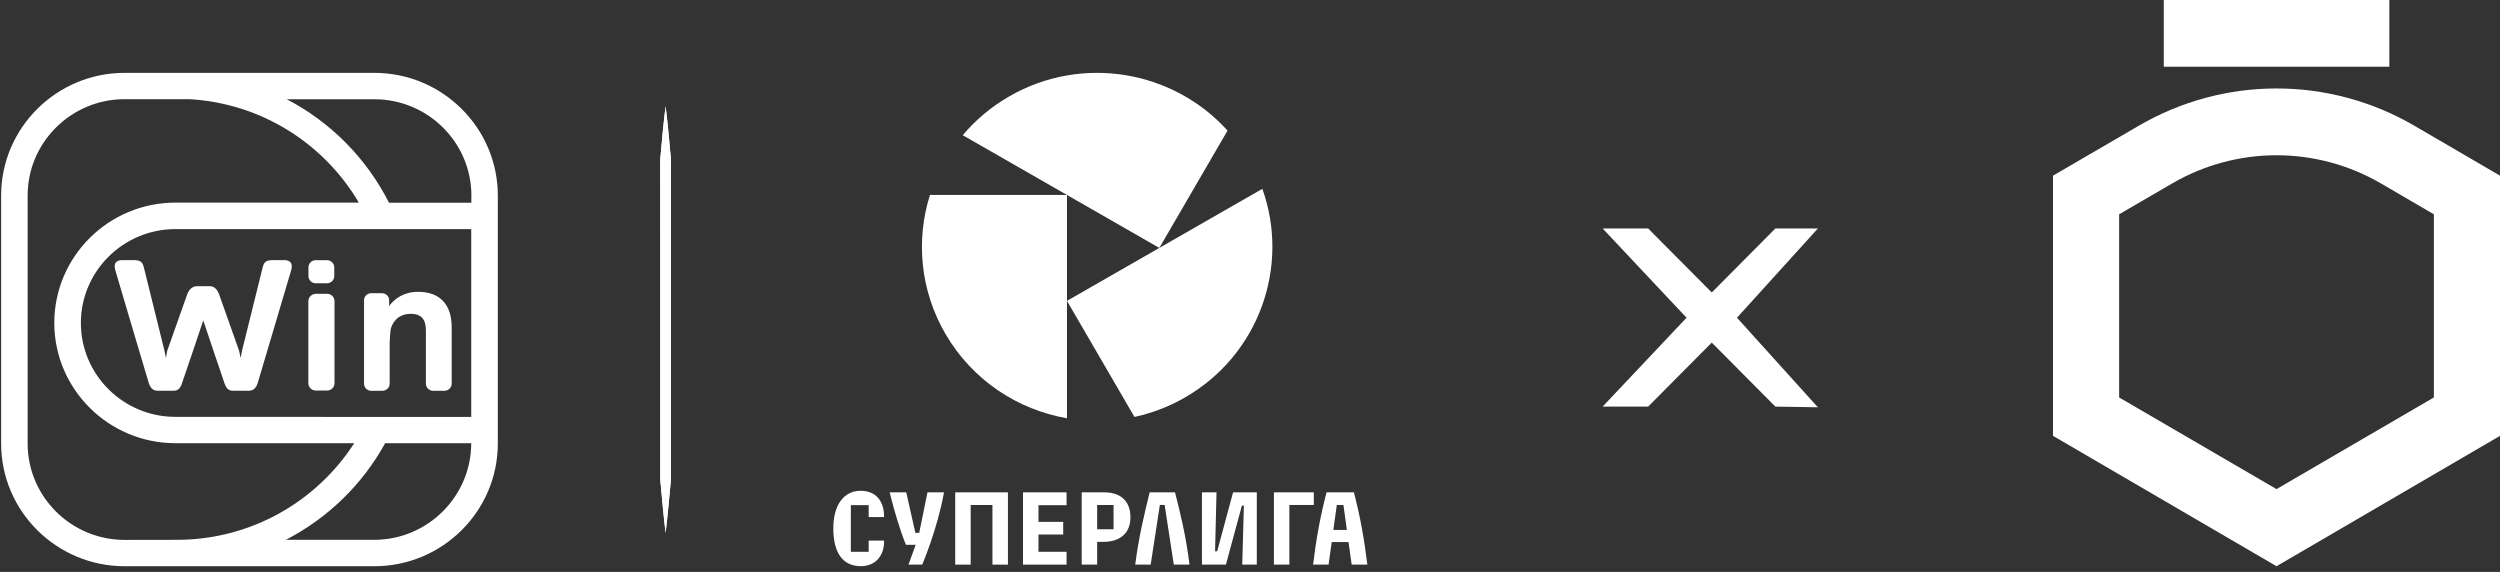
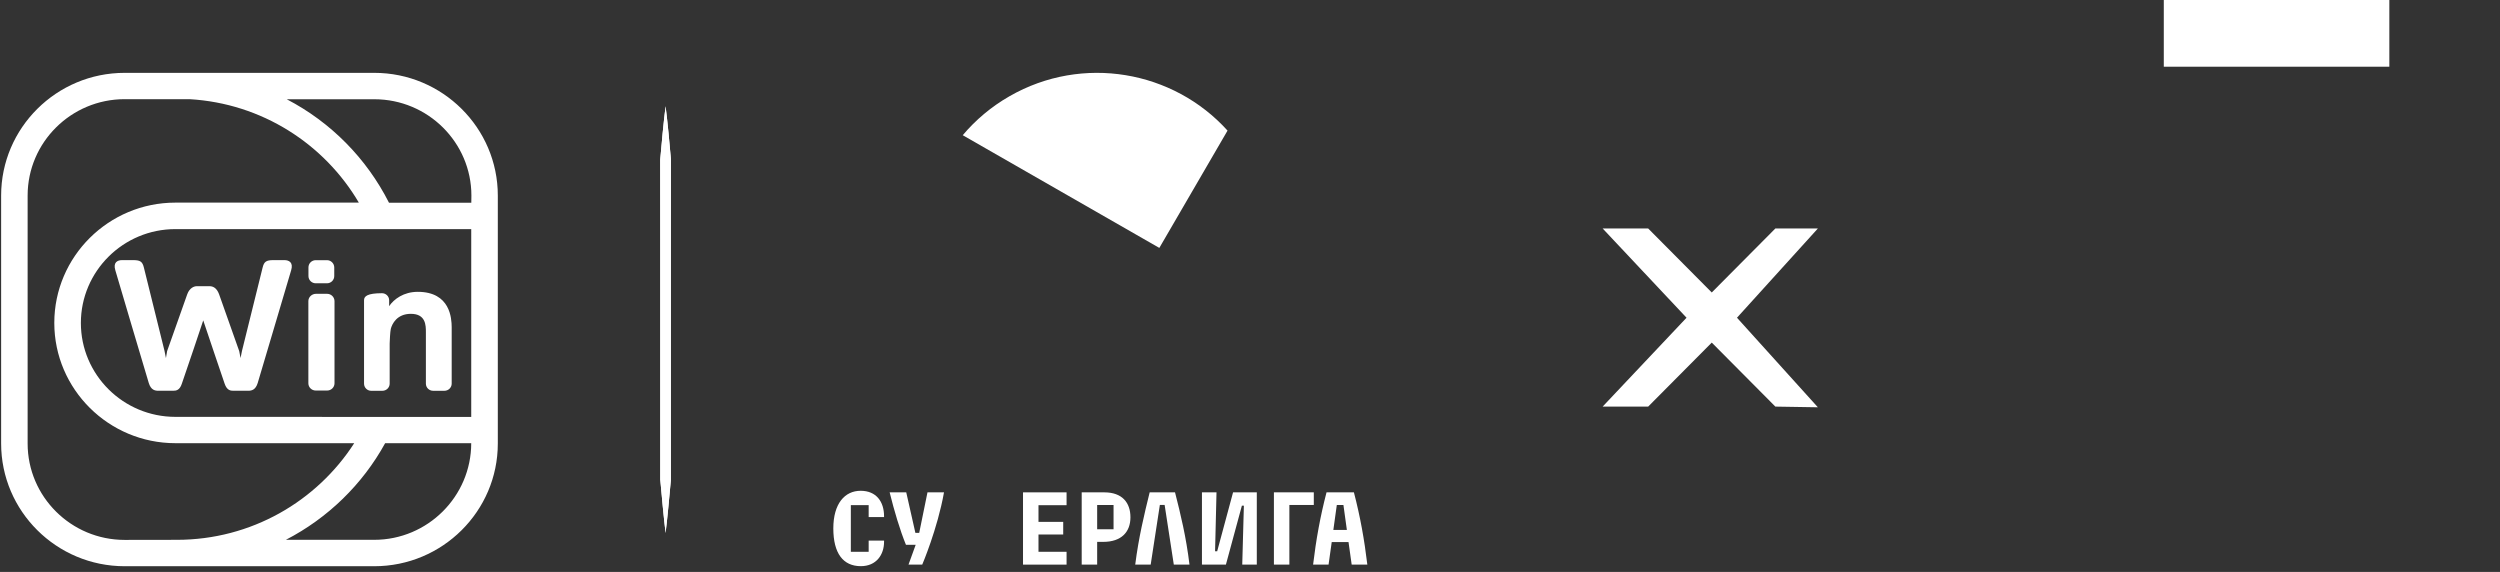
<svg xmlns="http://www.w3.org/2000/svg" width="271" height="62" viewBox="0 0 271 62" fill="none">
  <rect x="0" y="0" width="271" height="62" fill="#333333" stroke="none" />
  <path d="M178.661 24.767L185.555 31.705L192.449 24.767H197.058L188.289 34.441L197.058 44.15L192.449 44.075L185.555 37.137L178.661 44.075H173.727L182.821 34.441L173.727 24.767H178.661Z" fill="white" />
  <g clip-path="url(#clip0_7339_26923)">
    <path d="M40.573 7.897H13.512C6.13 7.897 0.123 13.864 0.123 21.197V48.078C0.123 55.411 6.13 61.379 13.512 61.379H40.573C47.955 61.379 53.963 55.412 53.963 48.078V21.197C53.963 13.864 47.956 7.897 40.573 7.897H40.573ZM13.512 58.526C7.712 58.526 2.995 53.84 2.995 48.078V21.197C2.995 15.435 7.713 10.75 13.512 10.75H20.537C28.408 11.208 35.159 15.614 38.898 21.964H19.012C11.771 21.964 5.886 27.819 5.886 35.003C5.886 42.187 11.78 48.041 19.012 48.041H38.399C34.341 54.336 27.242 58.517 19.172 58.517L13.514 58.526L13.512 58.526ZM51.081 48.041C51.081 53.803 46.364 58.516 40.564 58.516H30.988C35.536 56.168 39.302 52.502 41.75 48.041H51.081ZM19.011 45.188C13.362 45.188 8.767 40.623 8.767 35.011C8.767 29.399 13.362 24.835 19.011 24.835H51.082V45.197L19.011 45.187V45.188ZM42.165 21.973C39.745 17.185 35.866 13.247 31.082 10.759H40.583C46.383 10.759 51.1 15.445 51.1 21.206L51.09 21.973H42.164L42.165 21.973Z" fill="white" />
-     <path d="M34.227 30.709H35.442C35.875 30.709 36.233 30.363 36.233 29.923V28.988C36.233 28.558 35.875 28.202 35.442 28.202H34.227C33.794 28.202 33.436 28.548 33.436 28.988V29.923C33.436 30.363 33.794 30.709 34.227 30.709ZM35.46 31.85H34.246C33.813 31.85 33.427 32.196 33.427 32.636C33.417 34.862 33.436 39.323 33.427 41.55C33.427 41.98 33.785 42.335 34.227 42.335H35.46C35.903 42.335 36.261 41.98 36.261 41.55V32.636C36.251 32.196 35.893 31.85 35.46 31.85ZM45.281 31.634C43.765 31.634 42.702 32.42 42.183 33.187V32.541C42.183 32.13 41.835 31.784 41.411 31.784H40.234C39.811 31.784 39.462 32.12 39.462 32.541V41.586C39.462 42.016 39.811 42.362 40.234 42.362H41.449C41.882 42.362 42.24 42.016 42.24 41.586V37.246C42.24 37.022 42.296 35.918 42.362 35.656C42.494 35.123 43.021 34.019 44.537 34.019C46.166 34.019 46.166 35.282 46.166 36.011V41.586C46.166 42.016 46.514 42.362 46.957 42.362H48.172C48.605 42.362 48.963 42.016 48.963 41.586V35.45C48.953 34.543 48.831 31.634 45.281 31.634V31.634ZM30.832 28.197H29.624C28.864 28.197 28.62 28.362 28.464 29.02C27.889 31.362 26.233 38.031 26.233 38.031L26.077 38.815L25.931 38.06C25.931 38.06 24.304 33.434 23.748 31.895C23.494 31.198 23.076 31.023 22.715 31.023H21.331C21.049 31.023 20.551 31.198 20.298 31.895C19.742 33.433 18.115 38.06 18.115 38.06L17.988 38.815L17.832 38.031C17.832 38.031 16.176 31.352 15.601 29.02C15.445 28.362 15.211 28.197 14.441 28.197H13.233C12.745 28.197 12.239 28.429 12.502 29.3C13.184 31.565 15.24 38.612 16.126 41.516C16.36 42.28 16.809 42.357 17.14 42.357H18.787C19.089 42.357 19.479 42.309 19.712 41.593C20.268 39.967 21.837 35.359 22.031 34.73C22.226 35.359 24.351 41.573 24.351 41.593C24.594 42.308 24.983 42.357 25.276 42.357H26.923C27.255 42.357 27.703 42.28 27.936 41.516C28.813 38.612 30.879 31.565 31.561 29.3C31.824 28.439 31.317 28.197 30.83 28.197H30.832Z" fill="white" />
+     <path d="M34.227 30.709H35.442C35.875 30.709 36.233 30.363 36.233 29.923V28.988C36.233 28.558 35.875 28.202 35.442 28.202H34.227C33.794 28.202 33.436 28.548 33.436 28.988V29.923C33.436 30.363 33.794 30.709 34.227 30.709ZM35.46 31.85H34.246C33.813 31.85 33.427 32.196 33.427 32.636C33.417 34.862 33.436 39.323 33.427 41.55C33.427 41.98 33.785 42.335 34.227 42.335H35.46C35.903 42.335 36.261 41.98 36.261 41.55V32.636C36.251 32.196 35.893 31.85 35.46 31.85ZM45.281 31.634C43.765 31.634 42.702 32.42 42.183 33.187V32.541C42.183 32.13 41.835 31.784 41.411 31.784C39.811 31.784 39.462 32.12 39.462 32.541V41.586C39.462 42.016 39.811 42.362 40.234 42.362H41.449C41.882 42.362 42.24 42.016 42.24 41.586V37.246C42.24 37.022 42.296 35.918 42.362 35.656C42.494 35.123 43.021 34.019 44.537 34.019C46.166 34.019 46.166 35.282 46.166 36.011V41.586C46.166 42.016 46.514 42.362 46.957 42.362H48.172C48.605 42.362 48.963 42.016 48.963 41.586V35.45C48.953 34.543 48.831 31.634 45.281 31.634V31.634ZM30.832 28.197H29.624C28.864 28.197 28.62 28.362 28.464 29.02C27.889 31.362 26.233 38.031 26.233 38.031L26.077 38.815L25.931 38.06C25.931 38.06 24.304 33.434 23.748 31.895C23.494 31.198 23.076 31.023 22.715 31.023H21.331C21.049 31.023 20.551 31.198 20.298 31.895C19.742 33.433 18.115 38.06 18.115 38.06L17.988 38.815L17.832 38.031C17.832 38.031 16.176 31.352 15.601 29.02C15.445 28.362 15.211 28.197 14.441 28.197H13.233C12.745 28.197 12.239 28.429 12.502 29.3C13.184 31.565 15.24 38.612 16.126 41.516C16.36 42.28 16.809 42.357 17.14 42.357H18.787C19.089 42.357 19.479 42.309 19.712 41.593C20.268 39.967 21.837 35.359 22.031 34.73C22.226 35.359 24.351 41.573 24.351 41.593C24.594 42.308 24.983 42.357 25.276 42.357H26.923C27.255 42.357 27.703 42.28 27.936 41.516C28.813 38.612 30.879 31.565 31.561 29.3C31.824 28.439 31.317 28.197 30.83 28.197H30.832Z" fill="white" />
    <path d="M72.15 11.51C72.391 13.438 72.561 15.365 72.732 17.292C72.718 21.14 72.731 30.651 72.727 34.637C72.727 38.444 72.727 48.295 72.727 51.982C72.551 53.91 72.381 55.837 72.15 57.764C71.92 55.837 71.75 53.91 71.574 51.982C71.574 48.34 71.574 38.412 71.574 34.637C71.573 30.606 71.581 21.202 71.568 17.292C71.74 15.365 71.91 13.438 72.15 11.51Z" fill="white" />
    <path d="M72.15 11.53C72.391 13.458 72.561 15.384 72.732 17.312C72.718 21.16 72.731 30.671 72.727 34.657C72.727 38.464 72.727 48.315 72.727 52.002C72.551 53.93 72.381 55.856 72.15 57.784C71.92 55.856 71.75 53.93 71.574 52.002C71.574 48.36 71.574 38.432 71.574 34.657C71.573 30.626 71.581 21.222 71.568 17.312C71.74 15.384 71.91 13.458 72.15 11.53Z" fill="white" />
    <path d="M126.247 54.737L127.24 61.201H128.939C128.585 58.242 127.979 55.745 127.372 53.368H124.625C124.041 55.745 123.433 58.243 123.059 61.201H124.735L125.728 54.737H126.247Z" fill="white" />
    <path d="M130.291 61.202V53.369H131.869L131.714 59.756H131.943L133.665 53.369H136.237V61.202H134.66L134.836 54.815H134.62L132.889 61.202H130.291Z" fill="white" />
    <path d="M139.768 54.738H142.416V53.369H138.092V61.202H139.768V54.738Z" fill="white" />
    <path d="M146.763 53.369H143.796C143.112 55.998 142.66 58.519 142.34 61.202H144.016L144.359 58.76H146.179L146.522 61.202H148.219C147.9 58.519 147.448 55.998 146.763 53.369ZM144.535 57.444L144.91 54.739H145.627L146.001 57.444H144.535Z" fill="white" />
    <path d="M102.33 53.371H100.539L99.643 57.762H99.227L98.237 53.371H96.438C96.931 55.363 97.548 57.444 98.203 59.053H99.262L98.482 61.205H99.969C99.969 61.205 101.622 57.344 102.33 53.371Z" fill="white" />
    <path d="M94.163 58.597V59.814H92.231V54.759H94.163V56.053H95.831V55.953C95.831 54.397 95.002 53.201 93.291 53.201C91.58 53.201 90.332 54.584 90.332 57.282C90.332 59.98 91.392 61.372 93.314 61.372C94.992 61.372 95.832 60.133 95.832 58.73V58.598H94.164L94.163 58.597Z" fill="white" />
    <path d="M110.895 61.205H115.616V59.814H112.572V57.94H115.252V56.571H112.572V54.763H115.616V53.371H110.895V61.205Z" fill="white" />
    <path d="M119.704 53.371H117.256V61.205H118.932V58.739H119.594C121.558 58.739 122.54 57.666 122.54 56.077C122.54 54.488 121.647 53.371 119.704 53.371ZM120.709 57.37H118.932V54.741H120.709V57.37Z" fill="white" />
-     <path d="M105.221 61.205V54.741H107.582V61.205H109.259V53.371H103.545V61.205H105.221Z" fill="white" />
-     <path d="M115.661 21.134H100.806C99.279 25.989 99.721 31.44 102.485 36.193C105.41 41.224 110.318 44.41 115.661 45.341V21.134Z" fill="white" />
    <path d="M104.361 14.656L125.671 26.874L133.065 14.157C127.196 7.653 117.355 5.887 109.437 10.427C107.452 11.565 105.752 13.005 104.362 14.655L104.361 14.656Z" fill="white" />
-     <path d="M122.975 45.196C124.845 44.791 126.683 44.098 128.429 43.097C136.488 38.477 139.846 28.876 136.839 20.47C135.363 21.317 115.66 32.614 115.66 32.614L122.975 45.197V45.196Z" fill="white" />
  </g>
  <g clip-path="url(#clip1_7339_26923)">
-     <path d="M246.773 61.379L222.545 47.245V19.042L231.901 13.596C236.427 10.971 241.558 9.589 246.78 9.589C252.002 9.589 257.132 10.971 261.659 13.596L271.002 19.042V47.245L246.773 61.379ZM229.715 43.084L246.773 53.019L263.832 43.084V23.229L258.068 19.869C254.634 17.877 250.741 16.829 246.78 16.829C242.818 16.829 238.926 17.877 235.492 19.869L229.715 23.229V43.084Z" fill="white" />
    <path d="M259.004 0H234.555V7.231H259.004V0Z" fill="white" />
  </g>
  <defs>
    <clipPath id="clip0_7339_26923">
      <rect width="148.242" height="53.482" fill="white" transform="translate(0 7.897)" />
    </clipPath>
    <clipPath id="clip1_7339_26923">
      <rect width="48.457" height="61.379" fill="white" transform="translate(222.545)" />
    </clipPath>
  </defs>
</svg>